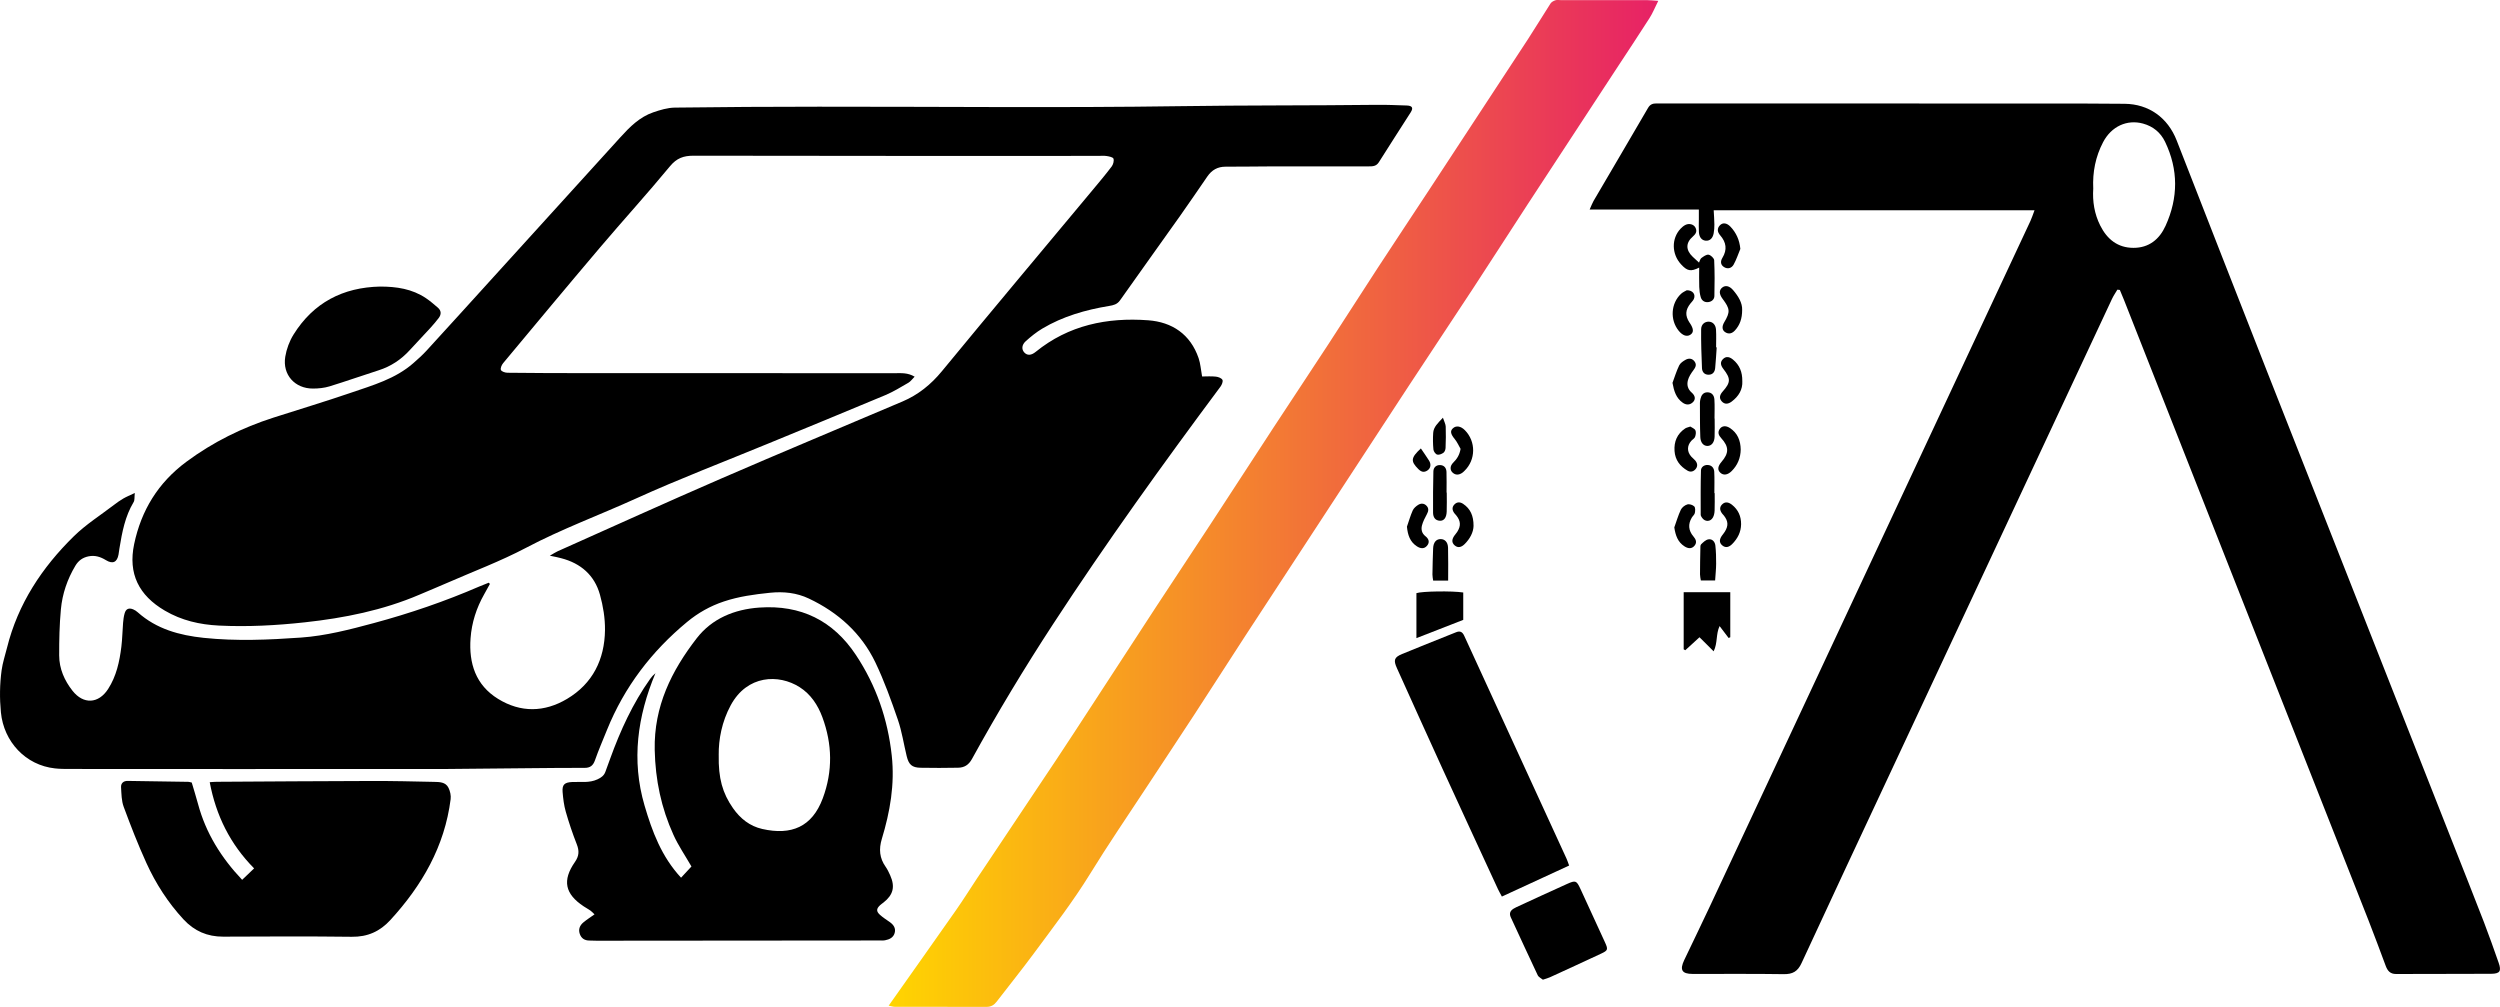
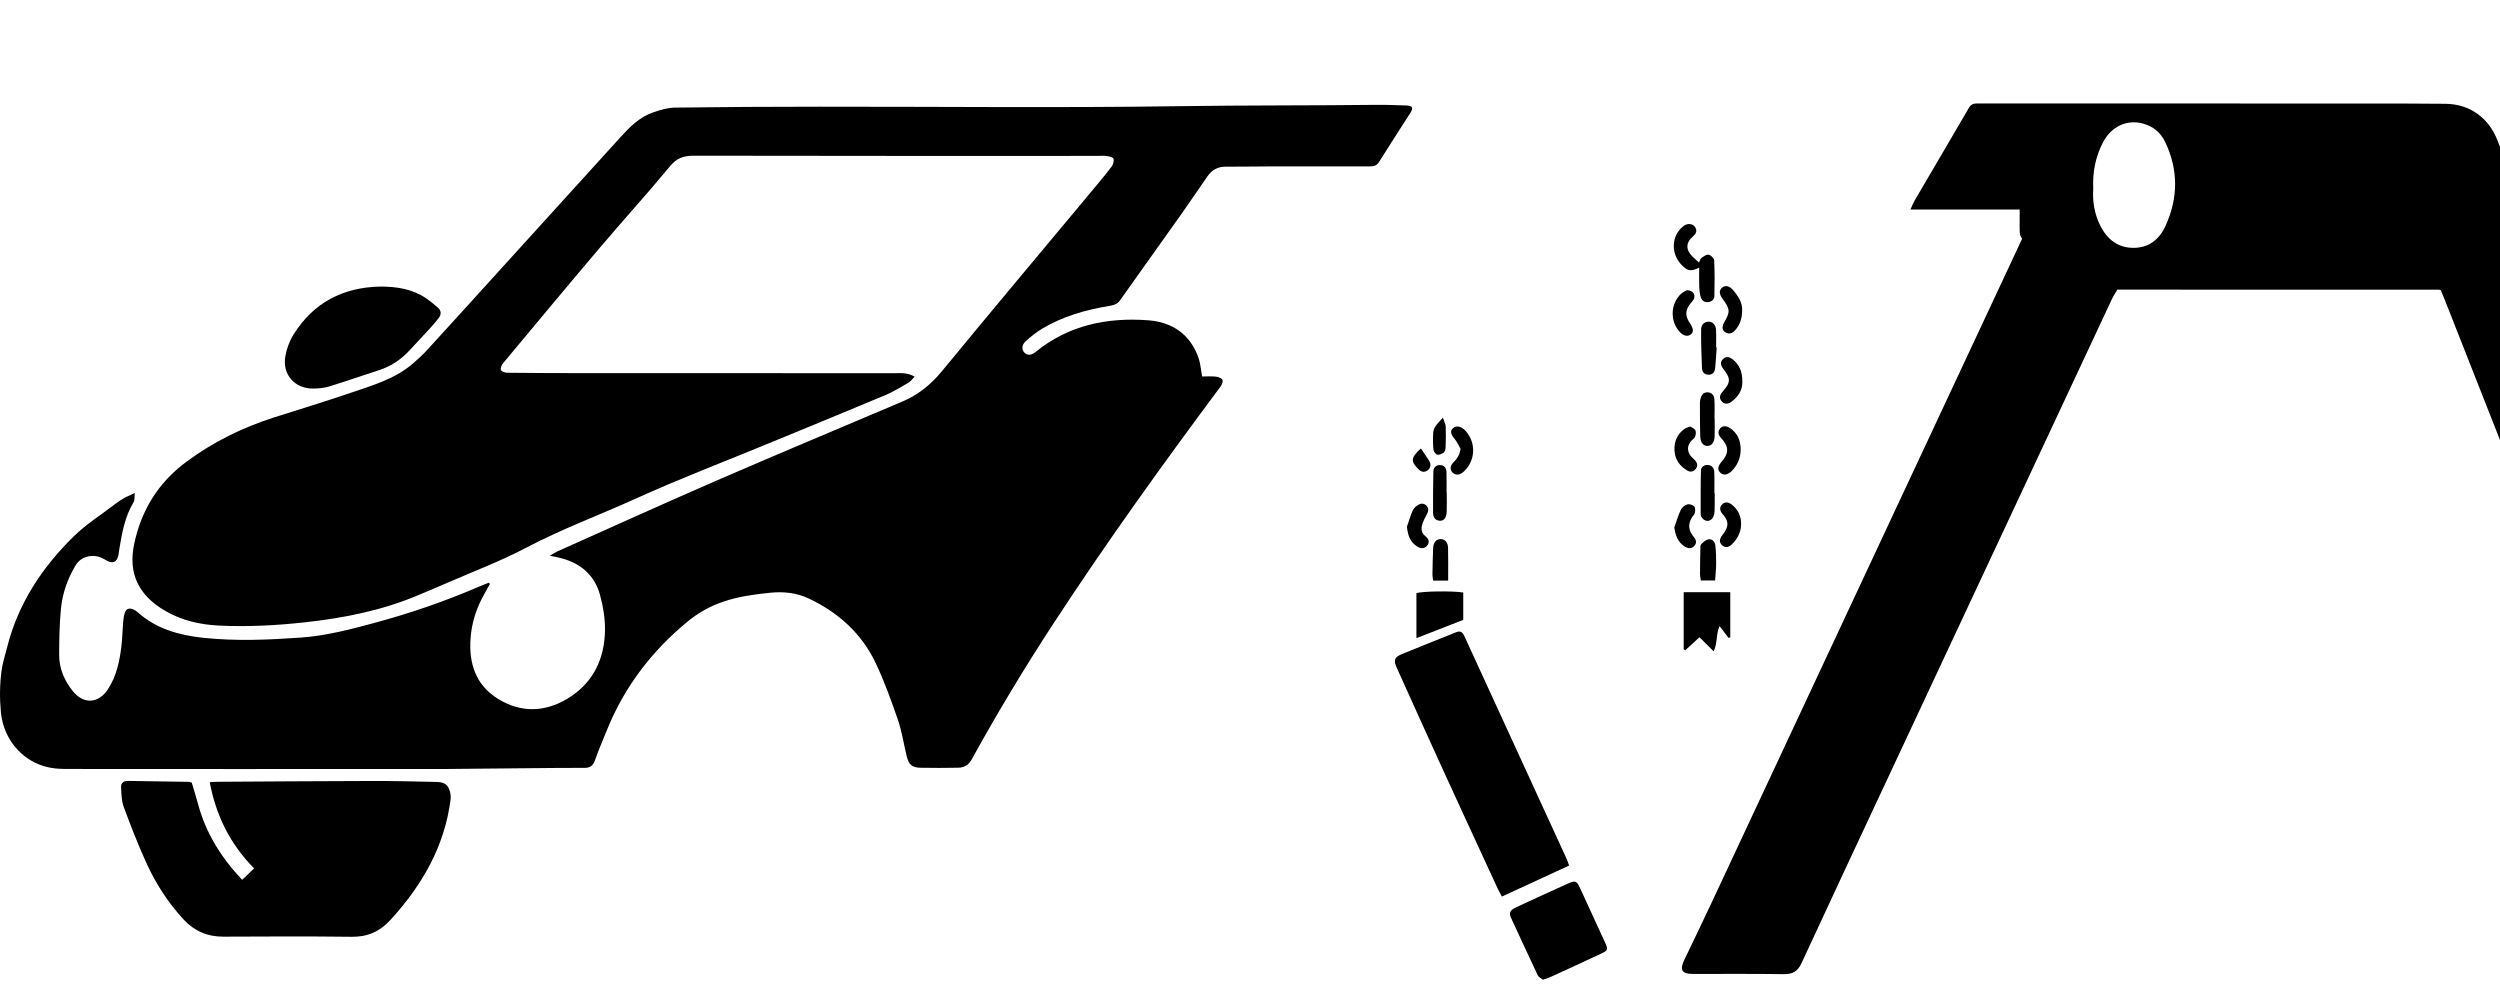
<svg xmlns="http://www.w3.org/2000/svg" id="Calque_2" data-name="Calque 2" width="551.89mm" height="222.28mm" viewBox="0 0 1564.4 630.07">
  <defs>
    <linearGradient id="Dégradé_sans_nom_116" data-name="Dégradé sans nom 116" x1="556.07" y1="315.04" x2="1037.69" y2="315.04" gradientUnits="userSpaceOnUse">
      <stop offset="0" stop-color="#ffd500" />
      <stop offset="1" stop-color="#e72166" />
    </linearGradient>
  </defs>
  <g id="Calque_1-2" data-name="Calque 1">
    <g>
      <path d="M306.56,365.41c-1.2,2.17-2.39,4.34-3.6,6.5-4.83,8.54-7.79,17.7-8.5,27.48-1.14,15.71,3.2,29.29,17.2,37.93,14.17,8.75,29.06,8.42,43.17.02,16.08-9.57,23.52-24.71,23.75-43.06.09-7.38-1.16-14.99-3.15-22.13-3.39-12.19-11.98-19.66-24.24-22.84-.97-.25-1.94-.49-2.91-.71-.95-.21-1.91-.39-4.22-.86,2.28-1.31,3.54-2.18,4.91-2.79,34.07-15.2,68.04-30.63,102.26-45.47,37.71-16.36,75.67-32.14,113.5-48.24,9.82-4.18,17.78-10.58,24.66-18.94,31.23-37.96,62.86-75.61,94.32-113.38,4.05-4.86,8.13-9.7,11.94-14.75.96-1.27,1.56-3.5,1.11-4.89-.3-.93-2.72-1.41-4.26-1.65-1.79-.28-3.66-.08-5.49-.08-84.33,0-168.66.06-252.98-.12-6.3-.01-10.58,1.51-14.8,6.62-14.21,17.21-29.26,33.72-43.7,50.75-20.37,24.01-40.51,48.23-60.67,72.43-.94,1.13-1.86,3.24-1.4,4.28.45,1.02,2.68,1.73,4.13,1.74,15.82.18,31.65.24,47.48.24,65,.02,129.99,0,194.99.03,3.9,0,7.93-.4,12.28,2.18-1.49,1.49-2.5,2.99-3.9,3.8-4.75,2.75-9.47,5.67-14.51,7.78-24.25,10.19-48.61,20.13-72.93,30.16-27.71,11.43-55.74,22.12-83.02,34.5-22.87,10.38-46.48,19.06-68.78,30.83-16.01,8.44-33.1,14.84-49.73,22.12-5.64,2.47-11.34,4.8-17.01,7.23-22.9,9.79-47,14.6-71.62,17.29-17.91,1.96-35.85,2.93-53.86,2.04-11.97-.59-23.34-3.18-33.84-9.35-16.31-9.57-23.08-23.13-19.19-41.64,4.44-21.09,14.96-38.37,32.66-51.49,16.7-12.38,34.89-21.33,54.53-27.65,16.16-5.19,32.43-10.06,48.49-15.57,13.66-4.68,27.76-8.65,39-18.49,2.87-2.52,5.74-5.08,8.32-7.89,13.84-15.11,27.6-30.3,41.37-45.48,26.66-29.35,53.32-58.71,79.97-88.08,5.86-6.46,12.03-12.62,20.48-15.52,4.35-1.49,9-2.9,13.53-2.96,29.99-.41,59.99-.55,89.99-.57,75.5-.06,151,.79,226.48-.33,40.82-.61,81.63-.35,122.44-.83,6.32-.08,12.65.21,18.98.41,3.52.11,4.37,1.44,2.58,4.27-6.6,10.41-13.37,20.72-19.9,31.17-1.66,2.65-3.91,2.66-6.45,2.66-19.83-.02-39.66-.04-59.5,0-10,.02-19.99.23-29.99.19-4.97-.02-8.62,2.08-11.37,6.06-5.68,8.23-11.28,16.51-17.06,24.66-12.52,17.67-25.17,35.26-37.66,52.95-1.77,2.51-4.13,3.04-6.81,3.48-14.73,2.43-28.94,6.49-41.85,14.2-3.68,2.2-7.09,4.96-10.29,7.84-2.6,2.34-2.69,5.16-.93,7.07,1.83,1.98,4.29,1.93,7.13-.38,20.6-16.73,44.71-21.65,70.34-19.77,15.01,1.1,26.47,8.73,31.61,23.71,1.17,3.41,1.39,7.15,2.18,11.46,2.7,0,5.67-.22,8.58.09,1.5.16,3.55.9,4.15,2.02.51.95-.36,3.08-1.22,4.24-36.23,48.66-71.65,97.87-104.81,148.69-17.95,27.51-34.91,55.59-50.73,84.36-2.06,3.74-4.81,5.37-8.7,5.43-7.83.12-15.66.2-23.49.02-5.33-.12-7.33-1.95-8.63-7.27-1.85-7.6-2.99-15.43-5.52-22.78-4.17-12.11-8.52-24.24-14.03-35.77-8.8-18.39-23.38-31.42-41.7-40.08-7.6-3.59-15.71-4.49-24.33-3.6-9.82,1.01-19.44,2.31-28.84,5.45-8.51,2.84-16.08,7.09-22.98,12.8-22.26,18.41-39.25,40.68-50.12,67.52-2.56,6.33-5.28,12.61-7.54,19.05-1.18,3.35-3.01,4.76-6.52,4.75-10.83-.04-21.65.08-32.48.18-18.15.16-36.31.38-54.46.52-8.5.07-17,0-25.5,0-35.5,0-70.99.03-106.49.03-34.32,0-68.65-.02-102.97-.05-3.16,0-6.35,0-9.48-.35-18.4-1.99-32.04-16.67-33.84-35.05-.87-8.89-.74-17.63.44-26.37.64-4.75,2.21-9.37,3.37-14.05,6.84-27.53,21.92-50.28,41.86-69.82,7.55-7.4,16.71-13.18,25.16-19.65,1.85-1.42,3.76-2.77,5.77-3.94,1.92-1.12,4.01-1.95,7.18-3.46-.3,2.73,0,4.49-.71,5.65-5.38,8.93-7.24,18.9-8.89,28.95-.22,1.32-.35,2.64-.59,3.95-.89,4.8-3.61,6.09-7.85,3.49-3.41-2.09-6.87-3.22-10.9-2.4-3.66.74-6.29,2.62-8.24,5.86-5.05,8.45-8.17,17.6-9.07,27.29-.89,9.59-1.1,19.28-1.07,28.92.03,8.25,3.28,15.63,8.35,22.06,6.81,8.64,16.26,8.18,22.26-1.1,5.18-8.01,7.16-17.16,8.3-26.46.61-4.95.66-9.96,1.07-14.93.16-1.98.42-4,.96-5.91.8-2.85,2.6-3.67,5.35-2.56,1.05.43,2.06,1.12,2.91,1.88,11.75,10.48,26.08,14.36,41.24,15.96,20.3,2.13,40.64,1.26,60.91-.18,15.47-1.1,30.53-5.02,45.49-9.05,22.55-6.07,44.58-13.61,66.02-22.89,1.96-.85,3.96-1.6,5.94-2.39.24.25.48.51.72.76Z" />
-       <path d="M1324.97,181.23c-1.13,1.94-2.43,3.81-3.38,5.84-16.33,34.84-32.61,69.71-48.92,104.56-30,64.13-60.01,128.25-90,192.38-18.49,39.53-37.05,79.04-55.34,118.67-2.4,5.21-5.56,6.98-11.15,6.9-18.99-.29-38-.1-56.99-.14-6.73-.01-8.22-2.49-5.27-8.68,5.36-11.28,10.85-22.49,16.14-33.8,44.27-94.6,88.5-189.22,132.75-283.83,22.58-48.28,45.18-96.56,67.75-144.85.88-1.89,1.5-3.91,2.56-6.69h-200.76c.16,3.06.4,6,.43,8.94.02,1.82-.12,3.68-.45,5.47-.59,3.18-2.43,4.79-4.91,4.62-2.43-.17-4.11-2.05-4.32-5.26-.18-2.65-.04-5.33-.04-8,0-1.81,0-3.62,0-6.26h-68.33c1.13-2.5,1.65-4,2.43-5.34,11.36-19.41,22.79-38.78,34.1-58.22,1.29-2.23,2.94-2.83,5.3-2.81,7.83.07,15.67.02,23.5.02,80.49,0,160.99.01,241.48.03,9.32,0,18.65.07,27.97.17,15.05.15,26.96,8.59,32.57,22.96,18.85,48.24,37.64,96.51,56.61,144.71,38.54,97.96,77.17,195.88,115.76,293.82,6.66,16.89,13.38,33.75,19.92,50.69,3.24,8.38,6.19,16.87,9.18,25.35,1.83,5.2.8,6.84-4.69,6.88-19.83.12-39.66.03-59.49.13-3.71.02-5.35-2.03-6.49-5.07-3.57-9.51-7.06-19.05-10.78-28.5-29.54-75.01-59.14-149.99-88.7-224.99-21.44-54.39-42.85-108.79-64.28-163.19-.83-2.12-1.74-4.21-2.62-6.31-.51-.06-1.03-.11-1.54-.17ZM1309.87,117.98c-.52,8.03.7,15.84,4.38,23.17,4.29,8.56,10.94,13.92,20.75,13.94,9.69.02,16.27-5.28,20.15-13.85,7.94-17.5,8.03-35.08-.32-52.49-2.79-5.82-7.5-9.69-13.79-11.42-10.04-2.75-19.82,1.74-25,11.62-4.74,9.04-6.66,18.75-6.17,29.02Z" />
-       <path d="M372.03,572.17c-1.11-1.05-1.74-1.8-2.52-2.34-1.36-.95-2.84-1.74-4.23-2.66-11.76-7.78-13.57-16.22-5.5-27.79,2.63-3.77,2.76-7,1.13-11.12-2.62-6.65-4.9-13.46-6.87-20.34-1.14-3.96-1.64-8.15-1.98-12.28-.38-4.71,1.24-6.07,6.06-6.3,5.27-.25,10.62.73,15.75-1.66,2.28-1.06,4.03-2.28,4.91-4.59,1.07-2.8,2.06-5.62,3.08-8.44,6.37-17.59,14.11-34.5,24.99-49.83.92-1.3,2.01-2.48,3.31-3.56-11.25,26.94-15.15,54.43-6.82,82.81,4.75,16.18,10.58,31.93,22.84,45.15,2.4-2.58,4.59-4.94,6.51-7.01-3.94-6.84-8.2-13.04-11.26-19.79-7.63-16.83-11.33-34.32-11.73-53.14-.57-27.29,10.52-49.53,26.3-69.91,9.52-12.29,23.54-18.11,39.24-19.19,25.89-1.78,46.06,8.09,60.39,29.71,12.66,19.1,19.91,40.08,22.4,62.91,1.96,17.96-1.06,35.17-6.21,52.14-1.95,6.44-1.45,12.04,2.4,17.49,1.14,1.62,2,3.46,2.82,5.28,3.22,7.2,1.93,12.26-4.26,17.11-.66.51-1.36.97-1.97,1.53-2.49,2.28-2.59,3.96-.03,6.23,1.86,1.65,4,2.98,6.04,4.43,2.36,1.68,3.86,3.83,3.03,6.8-.81,2.92-3.29,4.05-6.01,4.57-1.13.22-2.32.12-3.49.13-58.98.05-117.96.1-176.94.15-1.5,0-3-.11-4.5-.11-2.99,0-5.12-1.28-6.11-4.18-.99-2.91.06-5.31,2.23-7.14,2.12-1.78,4.48-3.26,7.01-5.07ZM449.75,472.43c-.28,14.59,2.36,23.87,8.92,33.27,4.56,6.53,10.52,11.27,18.31,13.03,18.19,4.12,31.2-1.24,37.88-19.18,6.32-16.98,5.98-33.91-.26-50.77-2.83-7.65-7.33-14.43-14.25-18.81-13.04-8.27-32.81-7.72-43.12,11.4-5.51,10.22-7.59,21.24-7.49,31.06Z" />
+       <path d="M1324.97,181.23c-1.13,1.94-2.43,3.81-3.38,5.84-16.33,34.84-32.61,69.71-48.92,104.56-30,64.13-60.01,128.25-90,192.38-18.49,39.53-37.05,79.04-55.34,118.67-2.4,5.21-5.56,6.98-11.15,6.9-18.99-.29-38-.1-56.99-.14-6.73-.01-8.22-2.49-5.27-8.68,5.36-11.28,10.85-22.49,16.14-33.8,44.27-94.6,88.5-189.22,132.75-283.83,22.58-48.28,45.18-96.56,67.75-144.85.88-1.89,1.5-3.91,2.56-6.69c.16,3.06.4,6,.43,8.94.02,1.82-.12,3.68-.45,5.47-.59,3.18-2.43,4.79-4.91,4.62-2.43-.17-4.11-2.05-4.32-5.26-.18-2.65-.04-5.33-.04-8,0-1.81,0-3.62,0-6.26h-68.33c1.13-2.5,1.65-4,2.43-5.34,11.36-19.41,22.79-38.78,34.1-58.22,1.29-2.23,2.94-2.83,5.3-2.81,7.83.07,15.67.02,23.5.02,80.49,0,160.99.01,241.48.03,9.32,0,18.65.07,27.97.17,15.05.15,26.96,8.59,32.57,22.96,18.85,48.24,37.64,96.51,56.61,144.71,38.54,97.96,77.17,195.88,115.76,293.82,6.66,16.89,13.38,33.75,19.92,50.69,3.24,8.38,6.19,16.87,9.18,25.35,1.83,5.2.8,6.84-4.69,6.88-19.83.12-39.66.03-59.49.13-3.71.02-5.35-2.03-6.49-5.07-3.57-9.51-7.06-19.05-10.78-28.5-29.54-75.01-59.14-149.99-88.7-224.99-21.44-54.39-42.85-108.79-64.28-163.19-.83-2.12-1.74-4.21-2.62-6.31-.51-.06-1.03-.11-1.54-.17ZM1309.87,117.98c-.52,8.03.7,15.84,4.38,23.17,4.29,8.56,10.94,13.92,20.75,13.94,9.69.02,16.27-5.28,20.15-13.85,7.94-17.5,8.03-35.08-.32-52.49-2.79-5.82-7.5-9.69-13.79-11.42-10.04-2.75-19.82,1.74-25,11.62-4.74,9.04-6.66,18.75-6.17,29.02Z" />
      <path d="M131.23,489.46c1.49-.09,2.94-.25,4.39-.25,32.47-.19,64.94-.44,97.41-.51,12.82-.03,25.63.28,38.45.56,3.48.07,7.38.03,9.18,3.74,1.02,2.1,1.63,4.79,1.33,7.08-3.75,29.55-17.87,53.96-37.67,75.58-6.6,7.2-14.28,10.67-24.22,10.54-26.81-.34-53.63-.2-80.44-.08-9.95.04-18.1-3.54-24.81-10.78-9.71-10.49-17.36-22.4-23.25-35.33-5.23-11.48-9.82-23.28-14.2-35.13-1.4-3.78-1.4-8.13-1.65-12.25-.15-2.52,1.52-4.01,4.13-3.97,12.64.16,25.29.37,37.93.58.48,0,.97.19,2.17.44,1.26,4.28,2.7,8.83,3.94,13.44,4.86,18.12,14.41,33.49,27.6,47.44,2.49-2.38,4.8-4.59,7.49-7.16-15.04-15.21-23.87-33.15-27.78-53.95Z" />
      <path d="M939.82,561.04c-1.16-2.19-1.91-3.47-2.53-4.81-11.58-25.09-23.2-50.17-34.69-75.3-9.56-20.89-18.97-41.85-28.44-62.79-2.29-5.06-1.78-6.83,3.26-8.91,11.22-4.64,22.5-9.1,33.77-13.61,2.43-.97,3.92-.28,5.08,2.26,21.28,46.48,42.65,92.92,63.98,139.37.54,1.18.93,2.43,1.65,4.36-13.99,6.45-27.79,12.83-42.09,19.42Z" />
      <path d="M237.89,179.32c10.21-.01,20,1.44,28.64,7.25,2.61,1.75,5,3.84,7.4,5.88,2.33,1.98,2.3,4.33.53,6.63-1.62,2.11-3.35,4.14-5.14,6.11-4.27,4.66-8.64,9.23-12.91,13.9-5.39,5.9-11.77,10.16-19.43,12.61-10.29,3.28-20.47,6.91-30.79,10.07-3.27,1-6.86,1.36-10.3,1.37-11.4.05-19.23-8.68-17.38-19.94.79-4.8,2.62-9.74,5.19-13.87,12.45-19.97,30.88-29.51,54.19-30.02Z" />
      <path d="M965.5,613.06c-1.01-.84-2.67-1.57-3.26-2.81-5.7-12.01-11.21-24.12-16.82-36.18-1.14-2.45-.4-4.15,1.73-5.48.56-.35,1.16-.66,1.76-.94,10.58-4.86,21.13-9.78,31.75-14.54,5.31-2.38,5.88-2.11,8.31,3.12,5.18,11.16,10.31,22.34,15.41,33.54,1.98,4.34,1.81,4.97-2.35,6.92-10.69,5.02-21.42,9.93-32.16,14.85-1.19.55-2.49.87-4.38,1.51Z" />
      <path d="M1082.74,370.58v28.17l-1.03.48c-1.78-2.34-3.55-4.68-5.66-7.46-2.4,5.1-1.13,10.55-3.72,15.8-3.23-3.22-5.95-5.93-8.85-8.81-3.22,2.94-6.06,5.53-8.89,8.12-.34-.19-.67-.38-1.01-.57v-35.73h29.16Z" />
      <path d="M915.64,387.89c-9.53,3.72-19.06,7.43-29.3,11.42v-28.15c3.32-1.18,22.22-1.5,29.3-.41v17.14Z" />
      <path d="M1063.27,167.45c-5.32,2.64-7.47,2.19-11.4-2.12-5.86-6.43-5.99-16.11-.25-22.21.89-.95,1.96-1.85,3.12-2.41,2.33-1.13,5.08-.35,6.15,1.63,1.25,2.3.38,3.99-1.52,5.62-4.59,3.94-4.57,8.5-.14,12.71,1.19,1.13,2.42,2.24,3.95,3.65.5-1.03.72-2.3,1.47-2.85,1.35-1,3.17-2.33,4.53-2.09,1.38.25,3.43,2.2,3.49,3.48.35,7.46.32,14.95.13,22.42-.06,2.13-1.77,3.59-4.03,3.78-2.29.19-3.93-1.07-4.53-3.15-.59-2.04-.84-4.23-.92-6.37-.14-3.97-.04-7.94-.04-12.08Z" />
      <path d="M1072.98,308.6c0,3.64.09,7.29-.05,10.93-.06,1.44-.35,3.02-1.04,4.26-1.58,2.87-5.06,2.86-6.87.12-.36-.54-.79-1.19-.79-1.79-.02-9.24-.1-18.49.16-27.73.06-2.08,1.91-3.54,4.22-3.43,2.57.12,3.98,1.92,4.1,4.23.23,4.46.07,8.94.07,13.4.07,0,.14,0,.2,0Z" />
      <path d="M1074.24,217.38c-.31,4.31-.53,8.62-.95,12.92-.23,2.37-1.45,4.15-4.1,4.18-2.66.03-4.06-1.76-4.16-4.1-.34-8.13-.62-16.27-.52-24.4.04-3.08,2.35-4.8,4.83-4.7,2.46.1,4.3,1.94,4.48,5.09.21,3.65.05,7.32.05,10.98.13,0,.25.01.38.02Z" />
      <path d="M1072.96,261.91c0,3.82.12,7.65-.04,11.46-.14,3.52-1.95,5.64-4.42,5.68-2.44.04-4.39-1.96-4.52-5.56-.27-7.12-.2-14.26-.24-21.39,0-.82.15-1.66.33-2.47.53-2.29,1.73-4.1,4.28-4.14,2.84-.03,4.29,1.95,4.45,4.45.26,3.97.07,7.97.07,11.95.03,0,.05,0,.08,0Z" />
      <path d="M905.32,308.23c0,3.98.12,7.97-.04,11.94-.15,3.78-1.71,5.79-4.21,5.69-3.18-.13-4.3-2.42-4.32-5.09-.07-8.6,0-17.2.2-25.79.06-2.42,1.66-4.05,4.23-3.96,2.6.09,3.88,1.9,3.97,4.28.15,4.3.04,8.62.04,12.93.04,0,.08,0,.12,0Z" />
      <path d="M1089.27,281.3c-.09,5.22-1.93,9.74-5.62,13.43-2.51,2.52-5.11,2.87-7.05,1.15-2-1.77-1.78-4.05.69-6.91,4.7-5.45,4.68-9.42-.17-14.74-1.62-1.78-2.46-3.59-.99-5.79,1.3-1.94,3.71-2.3,6.21-.71,4.94,3.13,6.83,7.91,6.93,13.57Z" />
      <path d="M913.98,280.9c-1.19-2.05-2.14-4.29-3.62-6.09-2.59-3.15-3.09-5.07-1.17-6.82,2.01-1.85,4.91-1.38,7.46,1.19,7.02,7.09,6.9,18.55-.26,25.47-.48.46-.95.94-1.5,1.3-2.01,1.3-4.05,1.49-5.92-.23-1.69-1.56-1.7-4.15.35-6.17,2.36-2.33,4.01-4.82,4.65-8.66Z" />
      <path d="M1090.27,238.43c.3,5.33-2.28,9.56-6.64,12.84-2.07,1.56-4.34,2-6.24-.13-1.9-2.14-1.11-4.22.63-6.18,5.02-5.65,5.09-8.04.4-14.09-1.61-2.08-2.28-4.19-.24-6.2,2.05-2.02,4.24-1.31,6.23.32,4.14,3.4,5.92,7.85,5.85,13.45Z" />
      <path d="M1057.75,266.92c.99.69,2.64,1.25,3.16,2.35.53,1.11.25,2.86-.22,4.13-.36.98-1.61,1.62-2.37,2.48-2.72,3.08-2.71,6.78.03,9.86.77.87,1.75,1.55,2.48,2.44,1.42,1.73,1.69,3.65.14,5.43-1.34,1.54-3.16,1.95-4.96.92-4.73-2.73-7.76-6.69-8.15-12.3-.41-5.92,1.63-10.75,6.64-14.12.79-.53,1.83-.69,3.25-1.2Z" />
-       <path d="M1046.58,239.56c1.36-3.66,2.5-7.43,4.19-10.92.72-1.49,2.48-2.66,4.02-3.52,2.09-1.16,4.29-.87,5.72,1.25,1.32,1.96.41,3.61-.91,5.38-1.43,1.9-2.83,4.05-3.4,6.3-.7,2.76-.12,5.44,2.39,7.61,2.4,2.08,2.48,4.36.76,6.01-1.98,1.91-4.28,1.8-6.37.33-4.17-2.93-5.47-7.3-6.41-12.44Z" />
      <path d="M1090.17,193.96c0,5.49-1.47,9.45-4.48,12.77-1.72,1.9-3.85,2.65-6.2,1.08-1.93-1.29-2.07-3.56-.53-6.16,3.82-6.47,3.69-8.37-1.04-14.67-2.19-2.92-2.28-5.38-.26-7.02,2.02-1.64,4.57-1.09,6.86,1.59,3.3,3.86,5.83,8.06,5.65,12.41Z" />
      <path d="M1055.51,181.62c3.81-.04,5.69,2.69,4.42,5.49-.46,1.03-1.37,1.85-2.09,2.76-3.24,4.06-3.45,7.58-.69,11.88.09.14.21.26.3.4,2.43,3.68,2.51,5.89.26,7.34-2.17,1.4-4.82.47-7.26-2.53-5.53-6.81-4.91-17.18,1.51-23.13,1.16-1.08,2.74-1.71,3.56-2.21Z" />
-       <path d="M922.09,329.09c-.09,3.91-2.16,7.99-5.59,11.38-1.79,1.77-4,2.73-6.22.81-2.21-1.91-1.61-4.13-.09-6.23.59-.81,1.26-1.56,1.79-2.4,2.26-3.62,2.05-6.67-.65-10.06-.41-.52-.91-.97-1.3-1.51-1.32-1.82-1.56-3.72.1-5.43,1.65-1.7,3.62-1.59,5.46-.35,4.51,3.03,6.52,7.4,6.5,13.79Z" />
      <path d="M880.4,329.58c1.18-3.4,2.17-6.88,3.62-10.16.62-1.4,2.05-2.64,3.4-3.49,1.82-1.14,3.86-1.06,5.41.73,1.4,1.62,1,3.28.07,5.06-1.2,2.29-2.48,4.63-3.1,7.11-.6,2.43-.15,4.88,2.17,6.69,2.06,1.61,2.92,3.78.96,6.03-1.88,2.16-4.21,1.67-6.31.3-4.35-2.83-5.71-7.11-6.22-12.28Z" />
      <path d="M1089.51,328.01c-.05,4.92-2.16,8.97-5.54,12.39-1.76,1.78-3.95,2.78-6.2.92-2.25-1.86-1.73-4.07-.21-6.19.58-.81,1.24-1.57,1.76-2.41,2.31-3.75,2.14-6.59-.53-10.05-.3-.39-.68-.73-.99-1.12-1.48-1.88-2.08-3.93-.26-5.83,2.01-2.1,4.26-1.45,6.26.13,3.9,3.09,5.75,7.19,5.71,12.17Z" />
      <path d="M1047.71,330.02c1.33-3.7,2.42-7.51,4.09-11.04.7-1.47,2.49-2.87,4.07-3.34,1.26-.38,3.37.29,4.33,1.26.76.77.64,2.76.37,4.1-.21,1.04-1.3,1.89-1.9,2.88-2.45,4.03-2.15,8.12,1,11.79,1.59,1.85,2.37,3.78.7,5.8-1.83,2.22-4.18,1.77-6.3.4-4.2-2.69-5.59-6.83-6.36-11.84Z" />
      <path d="M1073.27,363.21h-8.95c-.19-1.29-.52-2.54-.52-3.78.01-5.32.11-10.64.22-15.96.02-.98-.09-2.32.47-2.87,1.32-1.29,2.9-2.83,4.57-3.11,2.44-.41,4.1,1.56,4.35,3.89.41,3.78.5,7.62.48,11.43-.02,3.3-.39,6.59-.63,10.41Z" />
-       <path d="M1089.04,155.74c-1.37,3.3-2.48,6.75-4.21,9.84-1.24,2.2-3.67,3.03-6.06,1.5-2.23-1.43-2.23-3.65-.97-5.72,3.13-5.13,2.46-9.73-1.41-14.17-1.69-1.95-2.12-4.21-.08-6.27,1.78-1.8,4.3-1.45,6.56.94,3.57,3.78,5.62,8.22,6.17,13.88Z" />
      <path d="M906.18,363.3h-9.37c-.16-1.28-.47-2.53-.45-3.78.09-5.46.21-10.92.43-16.38.15-3.77,1.93-5.83,4.73-5.81,2.61.02,4.51,1.92,4.61,5.43.19,6.73.06,13.48.06,20.54Z" />
      <path d="M902.93,261.4c.83,2.53,1.69,4.01,1.74,5.53.16,4.45.09,8.92-.09,13.37-.04,1.06-.56,2.47-1.35,3.03-1.08.77-2.8,1.47-3.92,1.13-1.04-.32-2.22-1.99-2.33-3.16-.33-3.44-.37-6.94-.15-10.4.23-3.69,2.85-6.06,6.09-9.51Z" />
      <path d="M889.12,280.6c1.85,2.74,3.56,5.15,5.13,7.64,1.45,2.31,1.01,4.78-1.02,6.15-2.14,1.44-3.88.94-5.7-.88-4.9-4.91-4.73-7.02,1.59-12.9Z" />
    </g>
-     <path d="M556.07,629.33c14.43-20.45,28.38-40.11,42.21-59.86,4.49-6.41,8.63-13.05,12.95-19.58,1.74-2.63,3.53-5.24,5.28-7.87,14.88-22.28,29.79-44.55,44.63-66.86,7.01-10.54,13.9-21.15,20.81-31.75,13.83-21.21,27.6-42.46,41.46-63.64,11.13-17,22.4-33.91,33.53-50.91,13.5-20.63,26.89-41.33,40.39-61.96,11.21-17.12,22.57-34.14,33.76-51.28,10.38-15.89,20.56-31.91,30.93-47.81,10.84-16.59,21.83-33.09,32.71-49.65,20.48-31.18,40.97-62.37,61.38-93.6,4.82-7.38,9.35-14.95,14.13-22.36.61-.95,1.9-1.65,3.02-2.02,1.06-.35,2.31-.11,3.48-.11,18,0,36-.01,54,.01,1.91,0,3.83.24,6.94.45-2.13,4.24-3.52,7.74-5.52,10.86-6.81,10.67-13.84,21.21-20.78,31.8-18.44,28.15-36.9,56.28-55.3,84.45-11.46,17.55-22.75,35.21-34.24,52.75-13.51,20.61-27.21,41.1-40.72,61.71-22.38,34.13-44.67,68.32-67,102.48-11.58,17.71-23.21,35.38-34.74,53.11-10.72,16.47-21.29,33.03-32.02,49.48-10.1,15.48-20.34,30.86-30.48,46.3-11.6,17.67-23.56,35.13-34.62,53.14-10.75,17.5-23.28,33.68-35.43,50.14-7.51,10.17-15.46,20-23.15,30.03-1.64,2.14-3.56,3.29-6.34,3.28-19.17-.05-38.33-.02-57.5-.06-.93,0-1.87-.33-3.76-.69Z" style="fill: url(#Dégradé_sans_nom_116);" />
  </g>
</svg>